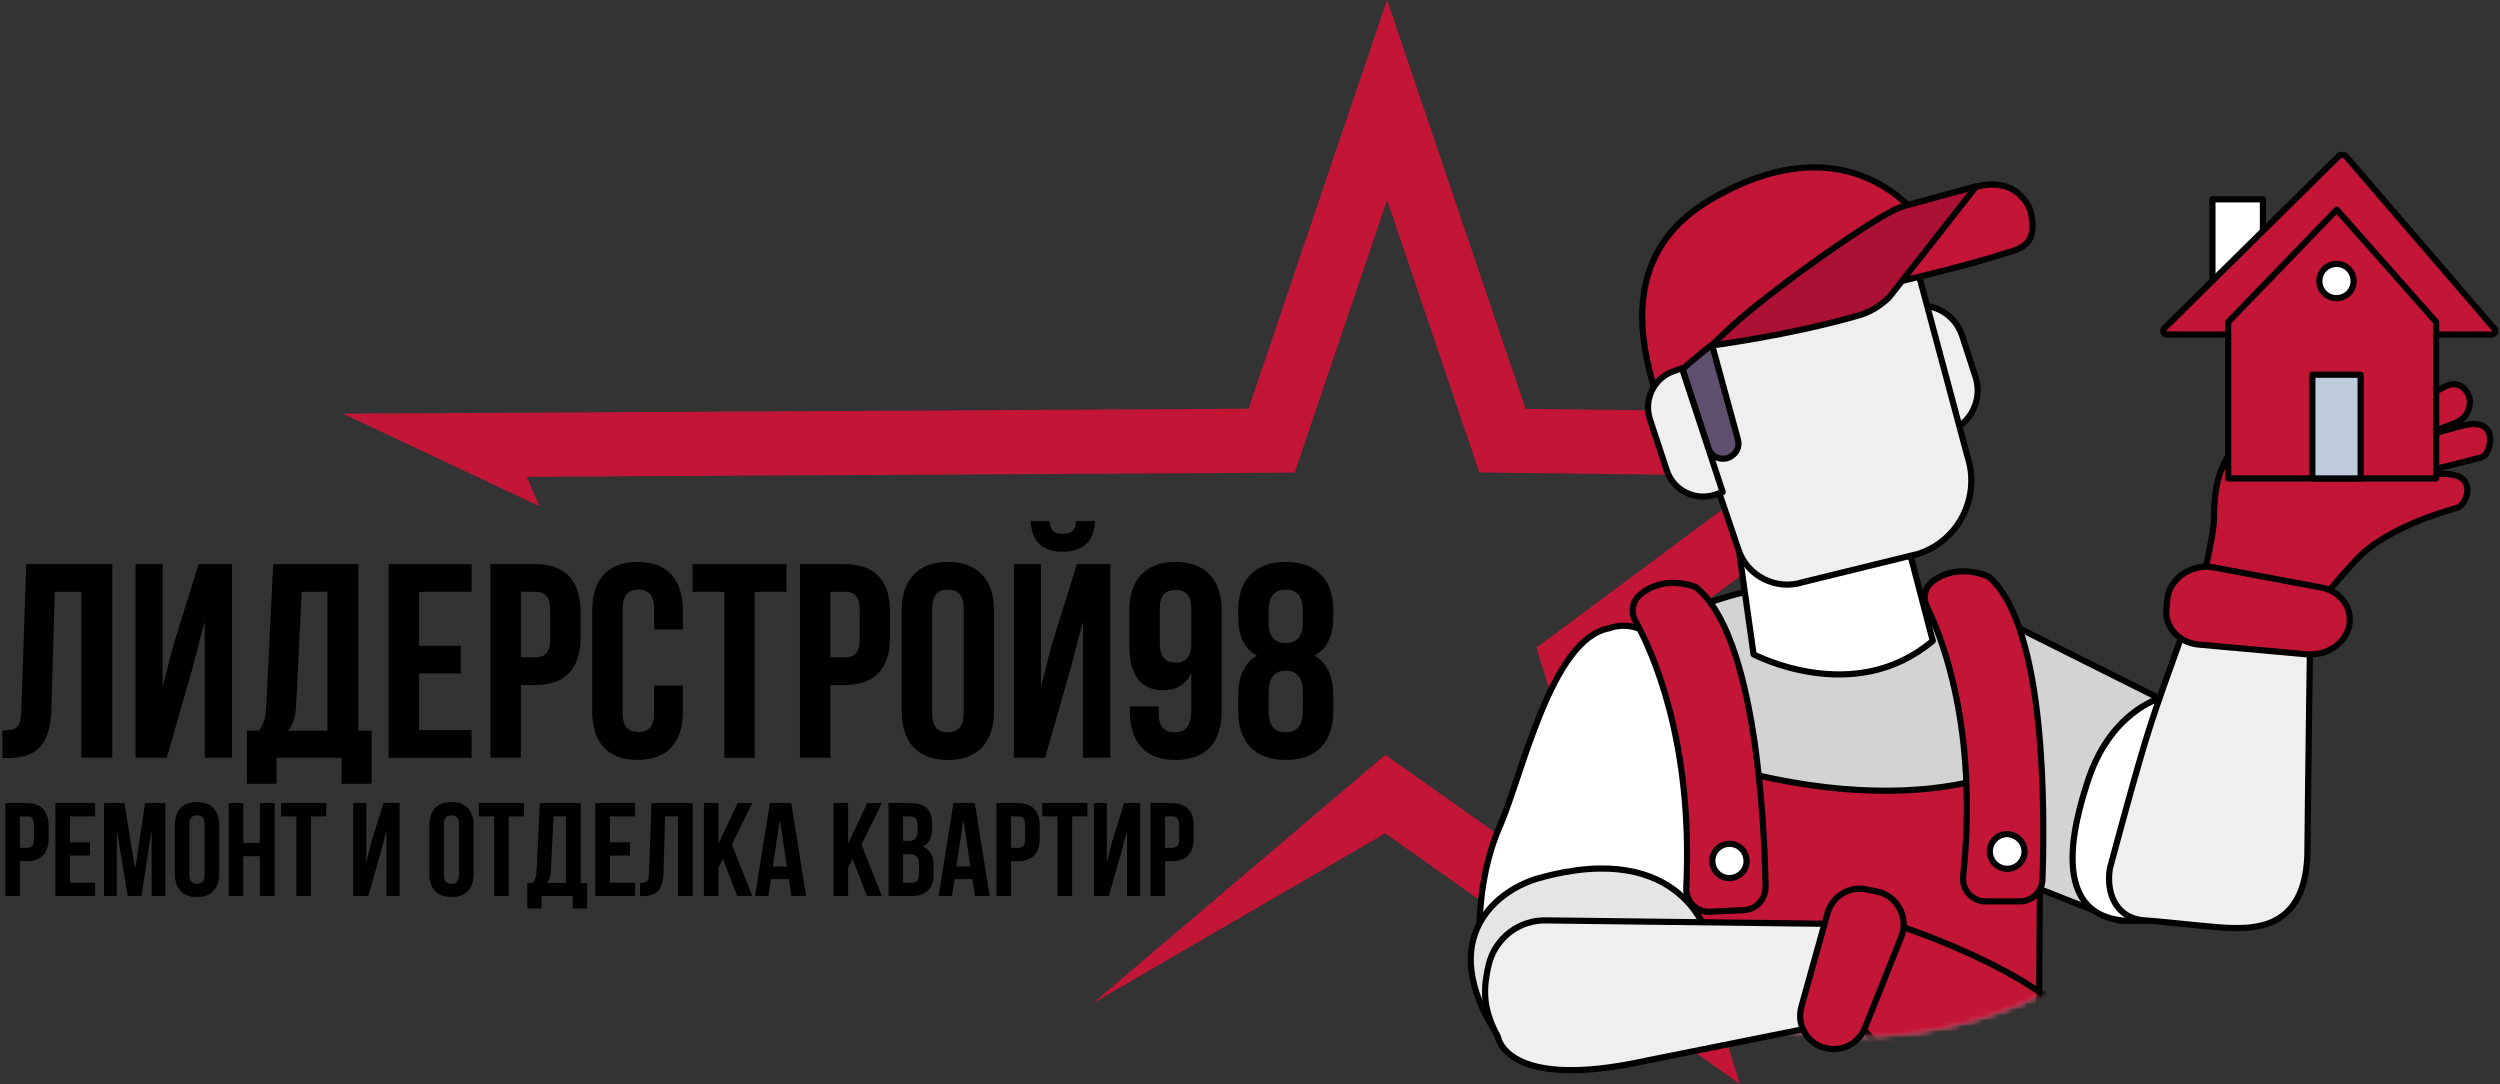
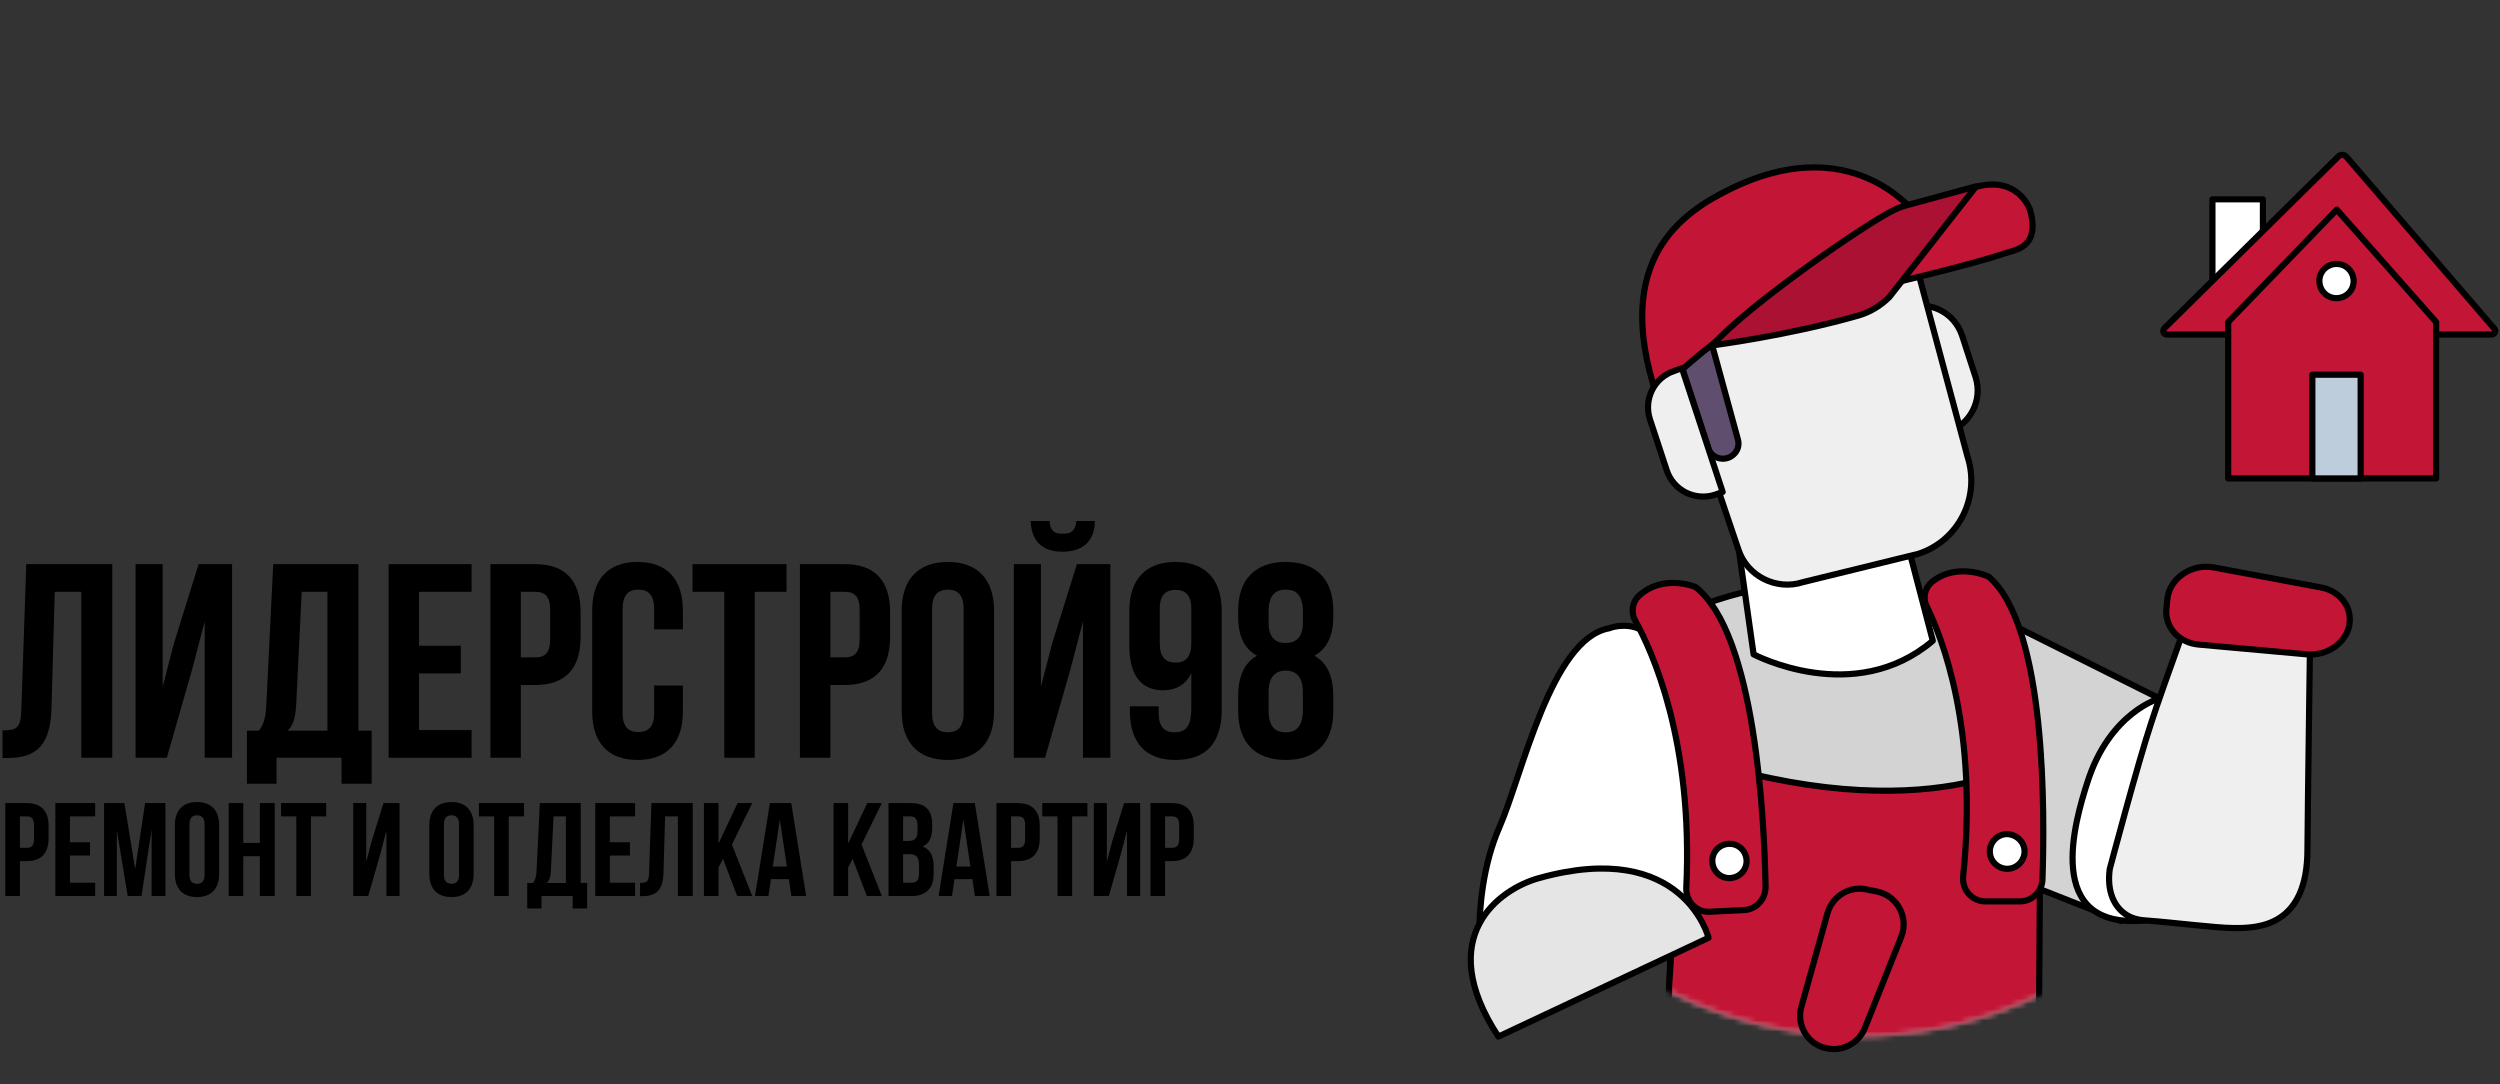
<svg xmlns="http://www.w3.org/2000/svg" width="452" height="196" viewBox="0 0 452 196" fill="none">
  <rect x="0" y="0" width="452" height="196" fill="#333333" stroke="none" />
-   <path d="M354 74.868L336.837 74.66L275.828 73.924L256.277 16.237L250.78 0L245.267 16.237L225.732 73.892L86.743 74.66L62 74.788L82.609 84.498L97.561 91.537L95.221 86.21L229.931 85.474L234.081 85.442L235.412 81.523L250.78 36.17L266.148 81.523L267.462 85.41L271.581 85.474L319.529 86.05L281.068 114.653L277.783 117.101L279.001 121.02L293.263 166.725L254.129 139.065L250.459 136.474L247.415 139.065L197.624 181.362L250.443 150.663L300.555 186.098L314.577 196L309.465 179.635L291.308 121.5L340.234 85.106L354 74.868Z" fill="#C31535" />
  <path d="M358.775 110.452L393.528 127.828C393.528 127.828 394.706 157.28 383.416 166.508L357.99 156.494C357.892 156.396 338.552 130.381 358.775 110.452Z" fill="#D3D3D3" stroke="black" stroke-width="1.117" stroke-miterlimit="10" stroke-linecap="round" stroke-linejoin="round" />
  <mask id="mask0_121_259" style="mask-type:luminance" maskUnits="userSpaceOnUse" x="260" y="35" width="152" height="153">
    <path d="M335.901 35.548C377.82 35.548 411.787 69.515 411.787 111.434C411.787 153.353 377.82 187.32 335.901 187.32C293.982 187.32 260.015 153.353 260.015 111.434" fill="white" />
  </mask>
  <g mask="url(#mask0_121_259)">
    <path d="M292.117 117.226C292.117 117.226 321.372 96.217 352.59 109.568C356.713 111.336 364.861 116.342 364.861 116.342L369.377 191.345C369.377 191.345 314.99 204.99 300.658 196.45C300.658 196.351 307.137 133.915 292.117 117.226Z" fill="#D3D3D3" stroke="black" stroke-width="1.117" stroke-miterlimit="10" stroke-linecap="round" stroke-linejoin="round" />
  </g>
  <mask id="mask1_121_259" style="mask-type:luminance" maskUnits="userSpaceOnUse" x="260" y="35" width="152" height="153">
    <path d="M335.901 35.548C377.82 35.548 411.787 69.515 411.787 111.434C411.787 153.353 377.82 187.32 335.901 187.32C293.982 187.32 260.015 153.353 260.015 111.434" fill="white" />
  </mask>
  <g mask="url(#mask1_121_259)">
    <path d="M304.585 136.467L299.971 204.99L368.494 205.579L368.985 136.467C368.985 136.467 348.663 151.095 304.585 136.467Z" fill="#C31535" stroke="black" stroke-width="1.117" stroke-miterlimit="10" stroke-linecap="round" stroke-linejoin="round" />
  </g>
  <mask id="mask2_121_259" style="mask-type:luminance" maskUnits="userSpaceOnUse" x="260" y="35" width="152" height="153">
    <path d="M335.901 35.548C377.82 35.548 411.787 69.515 411.787 111.434C411.787 153.353 377.82 187.32 335.901 187.32C293.982 187.32 260.015 153.353 260.015 111.434" fill="white" />
  </mask>
  <g mask="url(#mask2_121_259)">
-     <path d="M340.417 166.409C340.417 166.409 369.672 175.245 377.329 187.614L348.074 197.333L335.312 184.571L340.417 166.409Z" fill="#C31535" stroke="black" stroke-width="1.117" stroke-miterlimit="10" stroke-linecap="round" stroke-linejoin="round" />
-   </g>
+     </g>
  <path d="M307.235 167.882C307.235 167.882 272.287 171.023 268.164 179.76C268.164 179.76 265.218 162.973 271.109 149.524C275.232 140.099 280.435 115.459 290.939 113.593C290.939 113.593 301.542 109.078 303.898 128.417L307.235 167.882Z" fill="white" stroke="black" stroke-width="1.117" stroke-miterlimit="10" stroke-linecap="round" stroke-linejoin="round" />
  <path d="M390.484 126.257C390.484 126.257 381.354 128.712 377.329 141.67C375.268 148.149 369.181 168.176 387.833 166.409L393.429 127.73L390.484 126.257Z" fill="white" stroke="black" stroke-width="1.117" stroke-miterlimit="10" stroke-linecap="round" stroke-linejoin="round" />
  <path d="M384.201 165.231C385.183 165.918 386.361 166.311 387.834 166.409C393.135 166.802 400.694 167.784 403.737 167.784C408.646 167.882 417.187 167.293 417.187 153.549C417.187 149.524 417.776 107.212 417.776 107.212L398.338 104.267C398.338 104.267 390.877 124.588 388.914 130.773C386.558 137.841 381.453 157.083 381.453 157.083C380.962 160.519 381.845 163.562 384.201 165.231Z" fill="#EFEFEF" stroke="black" stroke-width="1.117" stroke-miterlimit="10" stroke-linecap="round" stroke-linejoin="round" />
-   <path d="M416.401 112.612C416.401 112.612 424.156 102.697 427.396 99.85C430.93 96.905 436.035 94.156 444.281 91.8C445.852 91.407 448.11 86.106 442.613 85.713C442.613 85.713 436.722 85.419 433.581 86.401C433.581 86.401 443.692 84.045 448.699 82.67C450.368 82.179 451.939 75.7 446.049 76.78C442.907 77.369 433.679 80.51 433.679 80.51L444.085 76.387C446.539 75.406 447.423 72.166 445.558 70.301C445.46 70.203 445.361 70.104 445.263 70.006C444.38 69.319 443.202 69.319 442.22 69.81L431.127 75.602L438.588 67.748C438.588 67.748 440.257 60.189 427.2 67.748L405.406 80.216C405.406 80.216 400.203 82.081 400.301 93.567C400.301 97.101 397.65 107.311 397.65 107.311L416.401 112.612Z" fill="#C31535" stroke="black" stroke-width="1.117" stroke-miterlimit="10" stroke-linecap="round" stroke-linejoin="round" />
  <path d="M358.971 162.974H365.156C367.414 162.974 369.181 161.207 369.279 159.047C369.672 147.365 370.064 113.299 359.56 104.268C359.56 104.268 353.866 101.519 349.252 105.249C347.976 106.329 347.583 108.194 348.369 109.667C351.117 115.263 357.695 131.854 354.946 158.36C354.652 160.814 356.517 162.974 358.971 162.974Z" fill="#C31535" stroke="black" stroke-width="1.117" stroke-miterlimit="10" stroke-linecap="round" stroke-linejoin="round" />
  <path d="M366.04 153.942C366.04 155.611 364.665 157.083 362.898 157.083C361.229 157.083 359.757 155.709 359.757 153.942C359.757 152.273 361.131 150.8 362.898 150.8C364.665 150.898 366.04 152.273 366.04 153.942Z" fill="white" stroke="black" stroke-width="1.117" stroke-miterlimit="10" stroke-linecap="round" stroke-linejoin="round" />
  <path d="M309.199 164.839L315.286 164.545C317.544 164.446 319.213 162.581 319.213 160.323C319.016 148.641 317.446 114.576 306.549 106.133C306.549 106.133 300.757 103.679 296.339 107.704C295.063 108.882 294.866 110.747 295.652 112.22C298.695 117.717 306.156 133.915 304.88 160.52C304.782 162.974 306.745 165.035 309.199 164.839Z" fill="#C31535" stroke="black" stroke-width="1.117" stroke-miterlimit="10" stroke-linecap="round" stroke-linejoin="round" />
  <path d="M315.777 155.512C315.875 157.181 314.599 158.654 312.832 158.752C311.163 158.85 309.69 157.574 309.592 155.807C309.494 154.138 310.77 152.665 312.537 152.567C314.206 152.469 315.679 153.745 315.777 155.512Z" fill="white" stroke="black" stroke-width="1.117" stroke-miterlimit="10" stroke-linecap="round" stroke-linejoin="round" />
  <path d="M409.137 36.039H400.007V53.807H409.137V36.039Z" fill="white" stroke="black" stroke-width="1.117" stroke-miterlimit="10" stroke-linecap="round" stroke-linejoin="round" />
  <path d="M391.76 60.483H450.466C451.055 60.483 451.35 59.796 450.957 59.403L424.255 28.381C423.862 27.891 423.175 27.891 422.782 28.283L391.367 59.305C390.877 59.796 391.171 60.483 391.76 60.483Z" fill="#C31535" stroke="black" stroke-width="1.117" stroke-miterlimit="10" stroke-linecap="round" stroke-linejoin="round" />
  <path d="M440.453 58.225L422.488 37.903L402.854 58.225V86.498H440.453V58.225Z" fill="#C31535" stroke="black" stroke-width="1.117" stroke-miterlimit="10" stroke-linecap="round" stroke-linejoin="round" />
  <path d="M426.808 67.749H418.07V86.499H426.808V67.749Z" fill="#BDCDDB" stroke="black" stroke-width="1.117" stroke-miterlimit="10" stroke-linecap="round" stroke-linejoin="round" />
  <path d="M425.531 50.666C425.63 52.335 424.353 53.808 422.586 53.906C420.917 54.004 419.445 52.728 419.347 50.961C419.248 49.292 420.525 47.819 422.292 47.721C423.961 47.623 425.433 48.899 425.531 50.666Z" fill="white" stroke="black" stroke-width="1.117" stroke-miterlimit="10" stroke-linecap="round" stroke-linejoin="round" />
  <path d="M313.224 91.211L317.052 118.306C317.052 118.306 335.214 127.927 349.449 115.852L342.773 90.328L313.224 91.211Z" fill="white" stroke="black" stroke-width="1.117" stroke-miterlimit="10" stroke-linecap="round" stroke-linejoin="round" />
  <path d="M352.198 78.056L348.958 79.136L341.693 56.753L344.933 55.673C349.056 54.298 353.376 56.556 354.75 60.68L357.204 68.239C358.481 72.362 356.223 76.78 352.198 78.056Z" fill="#EFEFEF" stroke="black" stroke-width="1.117" stroke-miterlimit="10" stroke-linecap="round" stroke-linejoin="round" />
  <path d="M346.798 100.145L325.986 105.249C321.176 106.82 315.874 104.17 314.304 99.359L299.48 55.575C297.615 49.783 300.756 43.598 306.548 41.733L330.6 32.996C336.294 31.229 342.479 34.37 344.344 40.064L355.732 82.572C358.088 89.837 354.161 97.788 346.798 100.145Z" fill="#EFEFEF" stroke="black" stroke-width="1.117" stroke-miterlimit="10" stroke-linecap="round" stroke-linejoin="round" />
  <path d="M313.42 82.18C314.205 81.492 314.5 80.412 314.205 79.431L309.591 62.545L303.505 64.607L308.904 81.1C309.493 82.965 311.948 83.554 313.42 82.18Z" fill="#5F4E6D" stroke="black" stroke-width="1.117" stroke-miterlimit="10" stroke-linecap="round" stroke-linejoin="round" />
  <path d="M299.48 71.381C299.48 71.381 313.126 55.379 347.584 40.162C347.584 40.162 336.392 22.786 313.027 34.076C304.094 38.395 291.43 46.936 299.48 71.381Z" fill="#C31535" stroke="black" stroke-width="1.117" stroke-miterlimit="10" stroke-linecap="round" stroke-linejoin="round" />
  <path d="M311.457 88.953L310.083 89.444C306.45 90.622 302.524 88.659 301.345 85.026L298.302 75.798C297.124 72.166 299.088 68.239 302.72 67.061L304.094 66.57L311.457 88.953Z" fill="#EFEFEF" stroke="black" stroke-width="1.117" stroke-miterlimit="10" stroke-linecap="round" stroke-linejoin="round" />
  <path d="M341.595 51.353C341.595 51.353 356.91 47.721 362.309 45.856C364.273 45.169 368.985 44.874 367.021 37.904C367.021 37.904 364.862 31.523 356.91 33.879L341.595 51.353Z" fill="#C31535" stroke="black" stroke-width="1.117" stroke-miterlimit="10" stroke-linecap="round" stroke-linejoin="round" />
  <path d="M309.591 62.447C309.591 62.447 323.335 60.68 335.999 57.048C338.061 56.459 340.024 55.281 341.595 53.71L357.302 33.683L344.344 37.217C343.755 37.414 343.166 37.61 342.577 37.904C337.668 40.162 315.874 55.281 309.591 62.447Z" fill="#AA1132" stroke="black" stroke-width="1.117" stroke-miterlimit="10" stroke-linecap="round" stroke-linejoin="round" />
  <path d="M397.552 116.539L417.088 118.306C420.721 118.6 424.058 116.342 424.746 113.103V113.005C425.335 109.863 423.175 106.918 419.739 106.231L400.301 102.598C396.276 101.813 392.251 104.562 391.858 108.292L391.662 110.256C391.466 113.495 394.018 116.244 397.552 116.539Z" fill="#C31535" stroke="black" stroke-width="1.117" stroke-miterlimit="10" stroke-linecap="round" stroke-linejoin="round" />
  <path d="M308.904 169.551C308.904 169.551 304.389 151.487 278.275 158.752C271.109 160.715 259.034 169.354 270.912 187.418L308.904 169.551Z" fill="#E5E5E5" stroke="black" stroke-width="1.117" stroke-miterlimit="10" stroke-linecap="round" stroke-linejoin="round" />
-   <path d="M279.747 166.409C274.741 166.213 270.323 169.551 269.145 174.459C268.261 178.386 267.869 182.116 270.814 187.418C270.814 187.418 272.09 197.431 297.811 191.737L333.054 184.669L336.196 167.096L279.747 166.409Z" fill="#EFEFEF" stroke="black" stroke-width="1.117" stroke-miterlimit="10" stroke-linecap="round" stroke-linejoin="round" />
  <path d="M330.403 165.133L325.691 182.018C324.808 185.16 326.575 188.399 329.618 189.381H329.716C332.759 190.363 335.999 188.792 337.177 185.847L343.754 169.354C345.129 165.918 343.067 161.991 339.435 161.206L337.472 160.813C334.428 160.126 331.287 161.991 330.403 165.133Z" fill="#C31535" stroke="black" stroke-width="1.117" stroke-miterlimit="10" stroke-linecap="round" stroke-linejoin="round" />
  <path d="M0.45 137.05V132.05C2.95 132.05 3.75 131.7 3.85 128.45L4.75 102H20.3V137H14.7V107H9.9L9.3 128.15C9.1 134.55 6.8 137.05 1.3 137.05H0.45Z" fill="black" />
  <path d="M34.76 120.95L30.16 137H24.51V102H29.41V124.15L31.41 116.45L35.91 102H41.96V137H37.01V112.35L34.76 120.95Z" fill="black" />
  <path d="M67.198 141.7H61.748V137H49.998V141.7H44.648V132.1H46.798C47.748 130.9 48.048 129.6 48.148 127.55L49.398 102H64.798V132.1H67.198V141.7ZM54.548 107L53.548 127.45C53.398 130.1 52.898 131.25 51.998 132.1H59.198V107H54.548Z" fill="black" />
  <path d="M75.762 107V116.75H83.312V121.75H75.762V132H85.262V137H70.262V102H85.262V107H75.762Z" fill="black" />
  <path d="M96.77 102C102.27 102 104.97 105.05 104.97 110.65V115.2C104.97 120.8 102.27 123.85 96.77 123.85H94.17V137H88.67V102H96.77ZM96.77 107H94.17V118.85H96.77C98.52 118.85 99.47 118.05 99.47 115.55V110.3C99.47 107.8 98.52 107 96.77 107Z" fill="black" />
  <path d="M118.268 123.95H123.468V128.6C123.468 134.2 120.668 137.4 115.268 137.4C109.868 137.4 107.068 134.2 107.068 128.6V110.4C107.068 104.8 109.868 101.6 115.268 101.6C120.668 101.6 123.468 104.8 123.468 110.4V113.8H118.268V110.05C118.268 107.55 117.168 106.6 115.418 106.6C113.668 106.6 112.568 107.55 112.568 110.05V128.95C112.568 131.45 113.668 132.35 115.418 132.35C117.168 132.35 118.268 131.45 118.268 128.95V123.95Z" fill="black" />
  <path d="M125.205 107V102H142.205V107H136.455V137H130.955V107H125.205Z" fill="black" />
  <path d="M152.727 102C158.227 102 160.927 105.05 160.927 110.65V115.2C160.927 120.8 158.227 123.85 152.727 123.85H150.127V137H144.627V102H152.727ZM152.727 107H150.127V118.85H152.727C154.477 118.85 155.427 118.05 155.427 115.55V110.3C155.427 107.8 154.477 107 152.727 107Z" fill="black" />
  <path d="M168.525 110.05V128.95C168.525 131.45 169.625 132.4 171.375 132.4C173.125 132.4 174.225 131.45 174.225 128.95V110.05C174.225 107.55 173.125 106.6 171.375 106.6C169.625 106.6 168.525 107.55 168.525 110.05ZM163.025 128.6V110.4C163.025 104.8 165.975 101.6 171.375 101.6C176.775 101.6 179.725 104.8 179.725 110.4V128.6C179.725 134.2 176.775 137.4 171.375 137.4C165.975 137.4 163.025 134.2 163.025 128.6Z" fill="black" />
  <path d="M188.949 137H183.299V102H188.199V124.15L190.199 116.45L194.699 102H200.749V137H195.799V112.35L193.549 120.95L188.949 137ZM194.599 94.2C194.449 96.05 193.599 96.5 192.099 96.5C190.649 96.5 189.899 96.05 189.749 94.2H186.349C186.449 97.6 188.249 99.75 192.099 99.75C195.999 99.75 197.949 97.6 197.949 94.2H194.599Z" fill="black" />
  <path d="M220.885 110.4V128.3C220.885 134.2 218.185 137.4 212.485 137.4C207.085 137.4 204.285 134.2 204.285 128.6V127.7H209.485V128.95C209.485 131.45 210.585 132.4 212.335 132.4C214.285 132.4 215.385 131.45 215.385 128.1V121.7C214.435 123.7 212.735 124.8 210.285 124.8C206.235 124.8 204.185 121.95 204.185 116.8V110.4C204.185 104.8 207.135 101.6 212.535 101.6C217.935 101.6 220.885 104.8 220.885 110.4ZM212.535 119.8C214.285 119.8 215.385 118.85 215.385 116.35V110.05C215.385 107.55 214.285 106.65 212.535 106.65C210.785 106.65 209.685 107.55 209.685 110.05V116.35C209.685 118.85 210.785 119.8 212.535 119.8Z" fill="black" />
  <path d="M241.059 128.6C241.059 134.2 238.009 137.4 232.459 137.4C226.909 137.4 223.859 134.2 223.859 128.6V125.85C223.859 122.5 224.859 119.9 227.259 118.55C224.959 117.3 223.859 114.95 223.859 111.5V110.4C223.859 104.8 226.909 101.6 232.459 101.6C238.009 101.6 241.059 104.8 241.059 110.4V111.5C241.059 114.95 239.909 117.3 237.659 118.55C240.059 119.9 241.059 122.5 241.059 125.85V128.6ZM229.359 128.45C229.359 131.55 230.709 132.4 232.459 132.4C234.209 132.4 235.509 131.55 235.559 128.45V125.2C235.559 122.45 234.409 121.25 232.459 121.25C230.509 121.25 229.359 122.45 229.359 125.2V128.45ZM229.359 110.6V112.55C229.359 115.35 230.659 116.25 232.459 116.25C234.209 116.25 235.559 115.35 235.559 112.55V110.6C235.559 107.45 234.209 106.6 232.459 106.6C230.709 106.6 229.359 107.45 229.359 110.6Z" fill="black" />
  <path d="M4.848 145.2C7.488 145.2 8.784 146.664 8.784 149.352V151.536C8.784 154.224 7.488 155.688 4.848 155.688H3.6V162H0.96V145.2H4.848ZM4.848 147.6H3.6V153.288H4.848C5.688 153.288 6.144 152.904 6.144 151.704V149.184C6.144 147.984 5.688 147.6 4.848 147.6ZM12.647 147.6V152.28H16.271V154.68H12.647V159.6H17.207V162H10.007V145.2H17.207V147.6H12.647ZM22.491 145.2L24.435 157.128L26.235 145.2H29.907V162H27.411V149.952L25.587 162H23.091L21.123 150.12V162H18.819V145.2H22.491ZM34.251 149.064V158.136C34.251 159.336 34.779 159.792 35.619 159.792C36.459 159.792 36.987 159.336 36.987 158.136V149.064C36.987 147.864 36.459 147.408 35.619 147.408C34.779 147.408 34.251 147.864 34.251 149.064ZM31.611 157.968V149.232C31.611 146.544 33.027 145.008 35.619 145.008C38.211 145.008 39.627 146.544 39.627 149.232V157.968C39.627 160.656 38.211 162.192 35.619 162.192C33.027 162.192 31.611 160.656 31.611 157.968ZM43.983 154.8V162H41.343V145.2H43.983V152.4H46.983V145.2H49.671V162H46.983V154.8H43.983ZM50.817 147.6V145.2H58.977V147.6H56.217V162H53.577V147.6H50.817ZM68.786 154.296L66.578 162H63.866V145.2H66.218V155.832L67.178 152.136L69.338 145.2H72.242V162H69.866V150.168L68.786 154.296ZM80.259 149.064V158.136C80.259 159.336 80.787 159.792 81.627 159.792C82.467 159.792 82.995 159.336 82.995 158.136V149.064C82.995 147.864 82.467 147.408 81.627 147.408C80.787 147.408 80.259 147.864 80.259 149.064ZM77.619 157.968V149.232C77.619 146.544 79.035 145.008 81.627 145.008C84.219 145.008 85.635 146.544 85.635 149.232V157.968C85.635 160.656 84.219 162.192 81.627 162.192C79.035 162.192 77.619 160.656 77.619 157.968ZM86.583 147.6V145.2H94.743V147.6H91.983V162H89.343V147.6H86.583ZM106.153 164.256H103.537V162H97.897V164.256H95.329V159.648H96.361C96.817 159.072 96.961 158.448 97.009 157.464L97.609 145.2H105.001V159.648H106.153V164.256ZM100.081 147.6L99.601 157.416C99.529 158.688 99.289 159.24 98.857 159.648H102.313V147.6H100.081ZM110.264 147.6V152.28H113.888V154.68H110.264V159.6H114.824V162H107.624V145.2H114.824V147.6H110.264ZM115.716 162.024V159.624C116.916 159.624 117.3 159.456 117.348 157.896L117.78 145.2H125.244V162H122.556V147.6H120.252L119.964 157.752C119.868 160.824 118.764 162.024 116.124 162.024H115.716ZM133.289 162L130.721 155.304L129.905 156.84V162H127.265V145.2H129.905V152.52L133.361 145.2H136.001L132.329 152.688L136.001 162H133.289ZM143.058 145.2L145.746 162H143.082L142.626 158.952H139.386L138.93 162H136.506L139.194 145.2H143.058ZM140.994 148.176L139.722 156.672H142.266L140.994 148.176ZM156.726 162L154.158 155.304L153.342 156.84V162H150.702V145.2H153.342V152.52L156.798 145.2H159.438L155.766 152.688L159.438 162H156.726ZM164.624 145.2C167.36 145.2 168.536 146.472 168.536 149.064V149.664C168.536 151.392 168.008 152.496 166.832 153.048C168.248 153.6 168.8 154.872 168.8 156.648V158.016C168.8 160.608 167.432 162 164.792 162H160.64V145.2H164.624ZM164.456 154.44H163.28V159.6H164.792C165.68 159.6 166.16 159.192 166.16 157.944V156.48C166.16 154.92 165.656 154.44 164.456 154.44ZM164.552 147.6H163.28V152.04H164.312C165.296 152.04 165.896 151.608 165.896 150.264V149.328C165.896 148.128 165.488 147.6 164.552 147.6ZM176.246 145.2L178.934 162H176.27L175.814 158.952H172.574L172.118 162H169.694L172.382 145.2H176.246ZM174.182 148.176L172.91 156.672H175.454L174.182 148.176ZM184.051 145.2C186.691 145.2 187.987 146.664 187.987 149.352V151.536C187.987 154.224 186.691 155.688 184.051 155.688H182.803V162H180.163V145.2H184.051ZM184.051 147.6H182.803V153.288H184.051C184.891 153.288 185.347 152.904 185.347 151.704V149.184C185.347 147.984 184.891 147.6 184.051 147.6ZM188.442 147.6V145.2H196.602V147.6H193.842V162H191.202V147.6H188.442ZM202.685 154.296L200.477 162H197.765V145.2H200.117V155.832L201.077 152.136L203.237 145.2H206.141V162H203.765V150.168L202.685 154.296ZM211.895 145.2C214.535 145.2 215.831 146.664 215.831 149.352V151.536C215.831 154.224 214.535 155.688 211.895 155.688H210.647V162H208.007V145.2H211.895ZM211.895 147.6H210.647V153.288H211.895C212.735 153.288 213.191 152.904 213.191 151.704V149.184C213.191 147.984 212.735 147.6 211.895 147.6Z" fill="black" />
</svg>